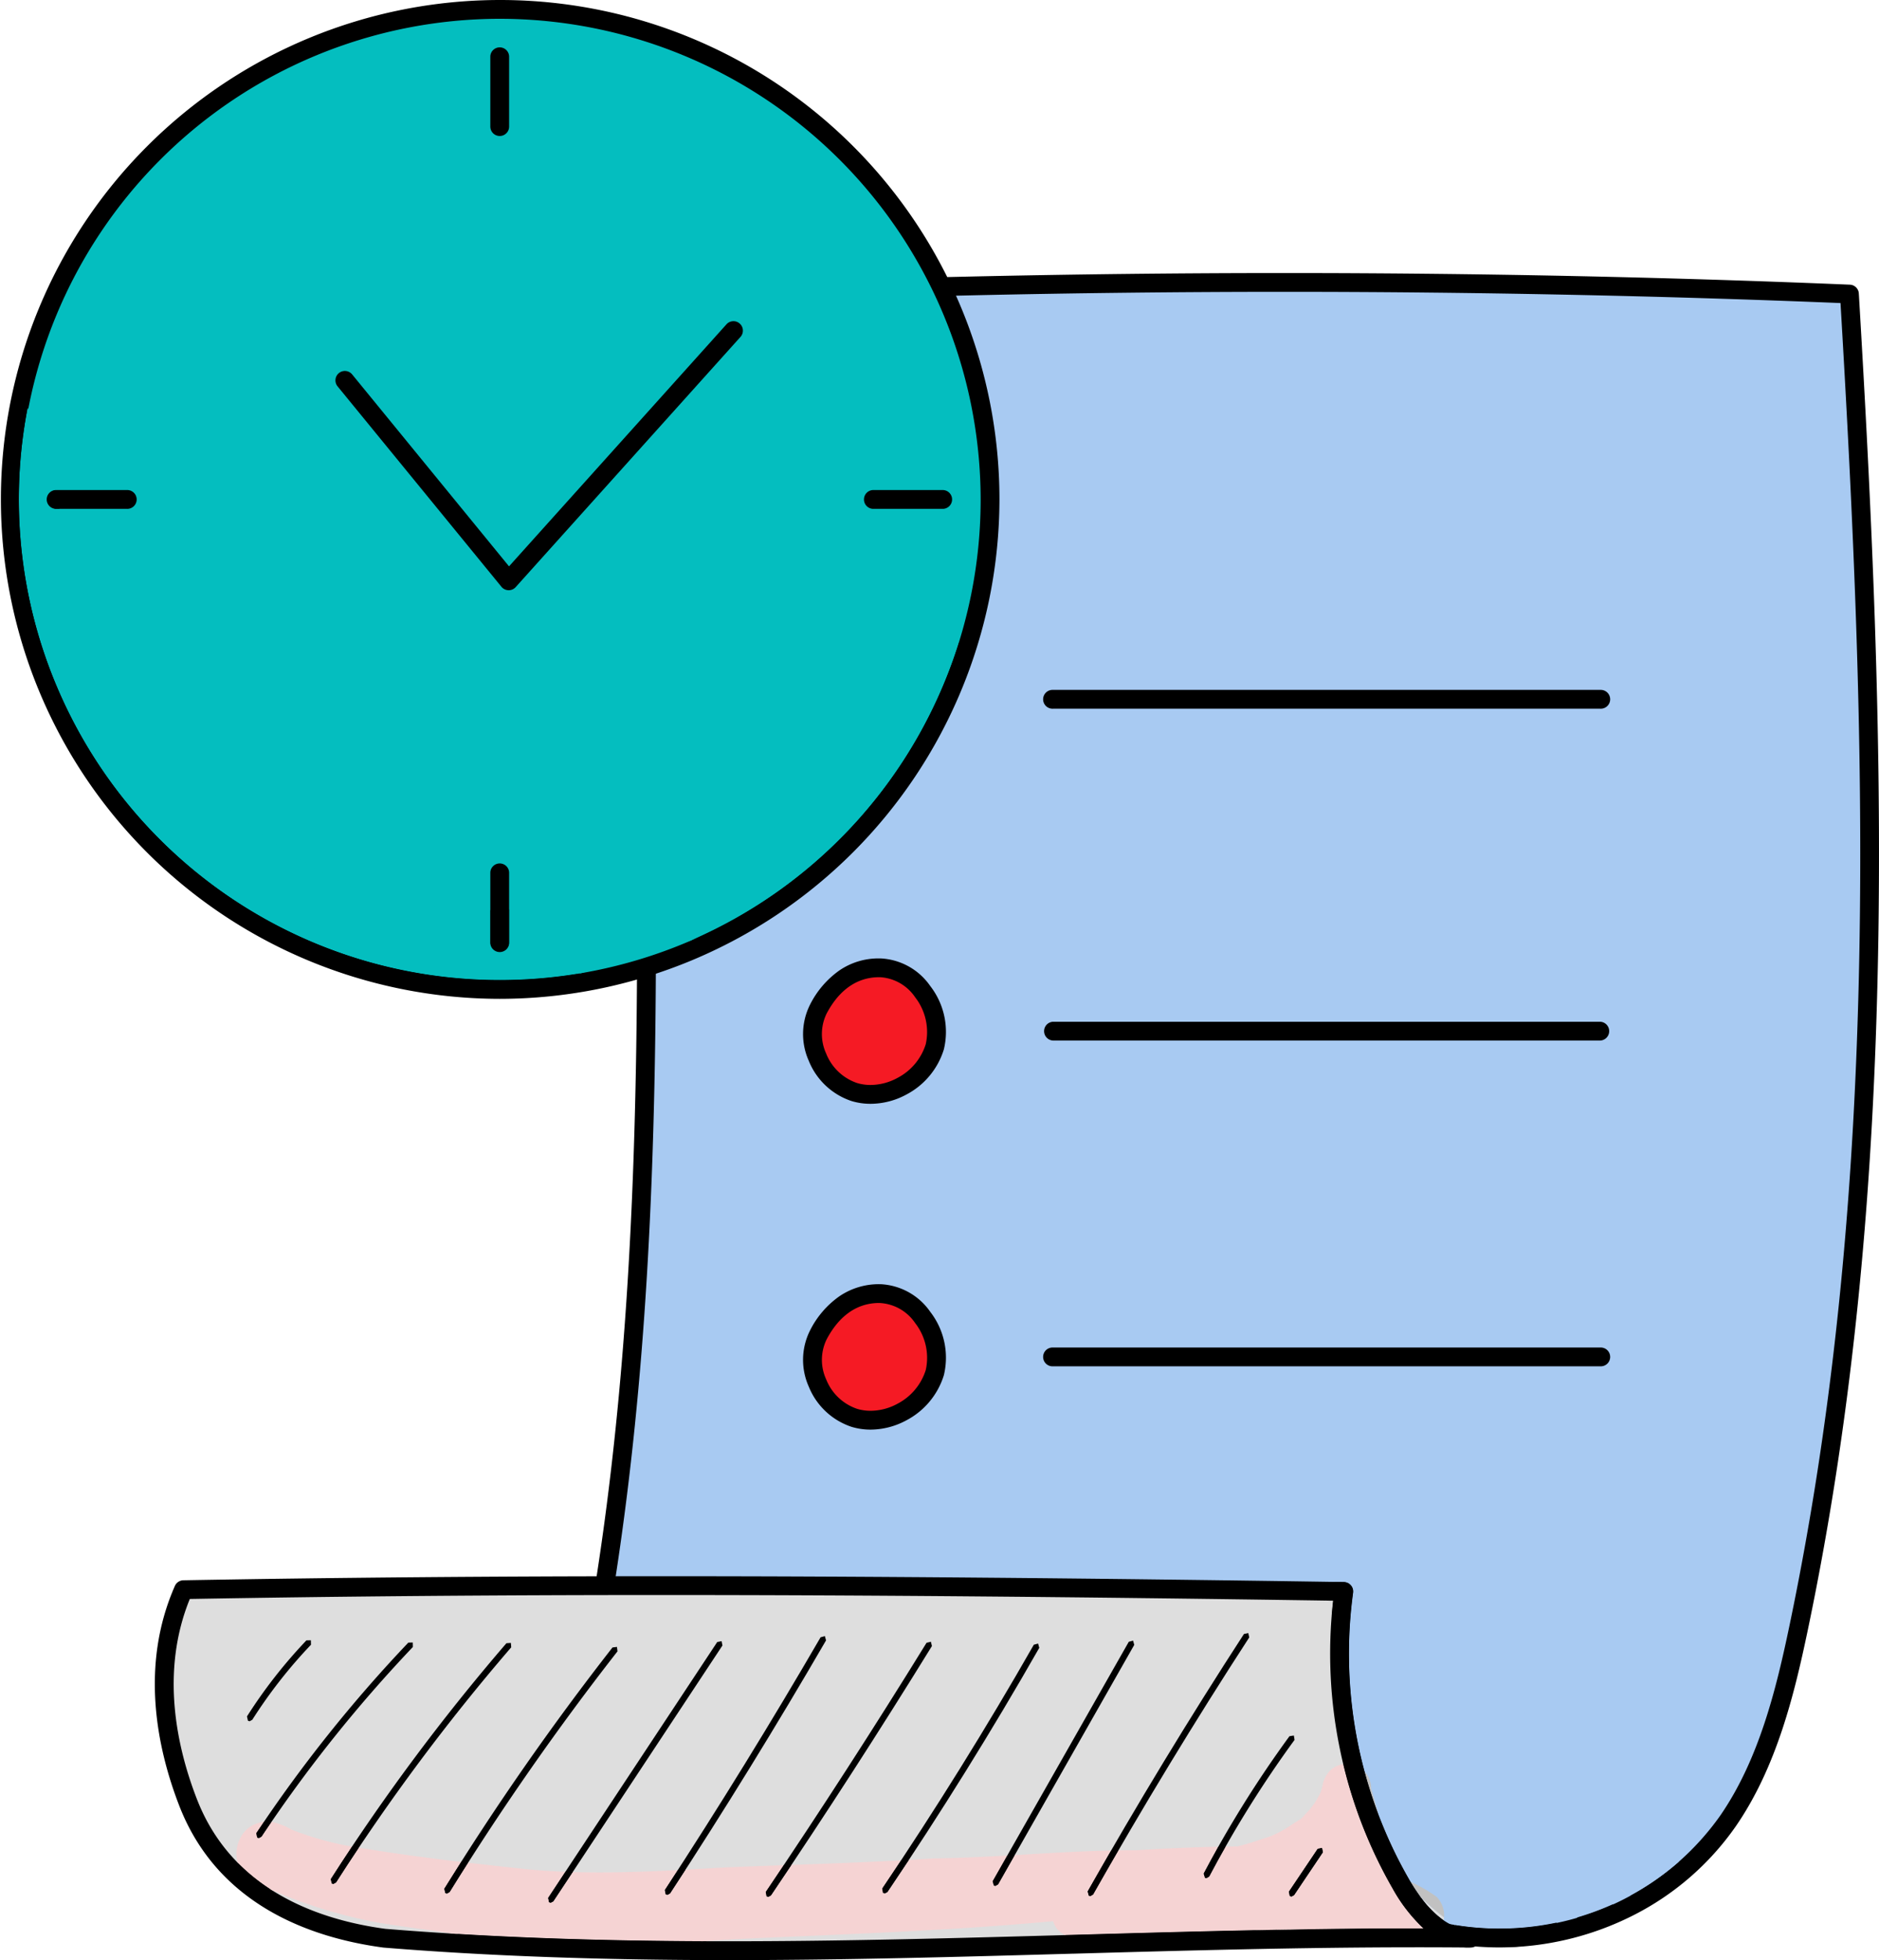
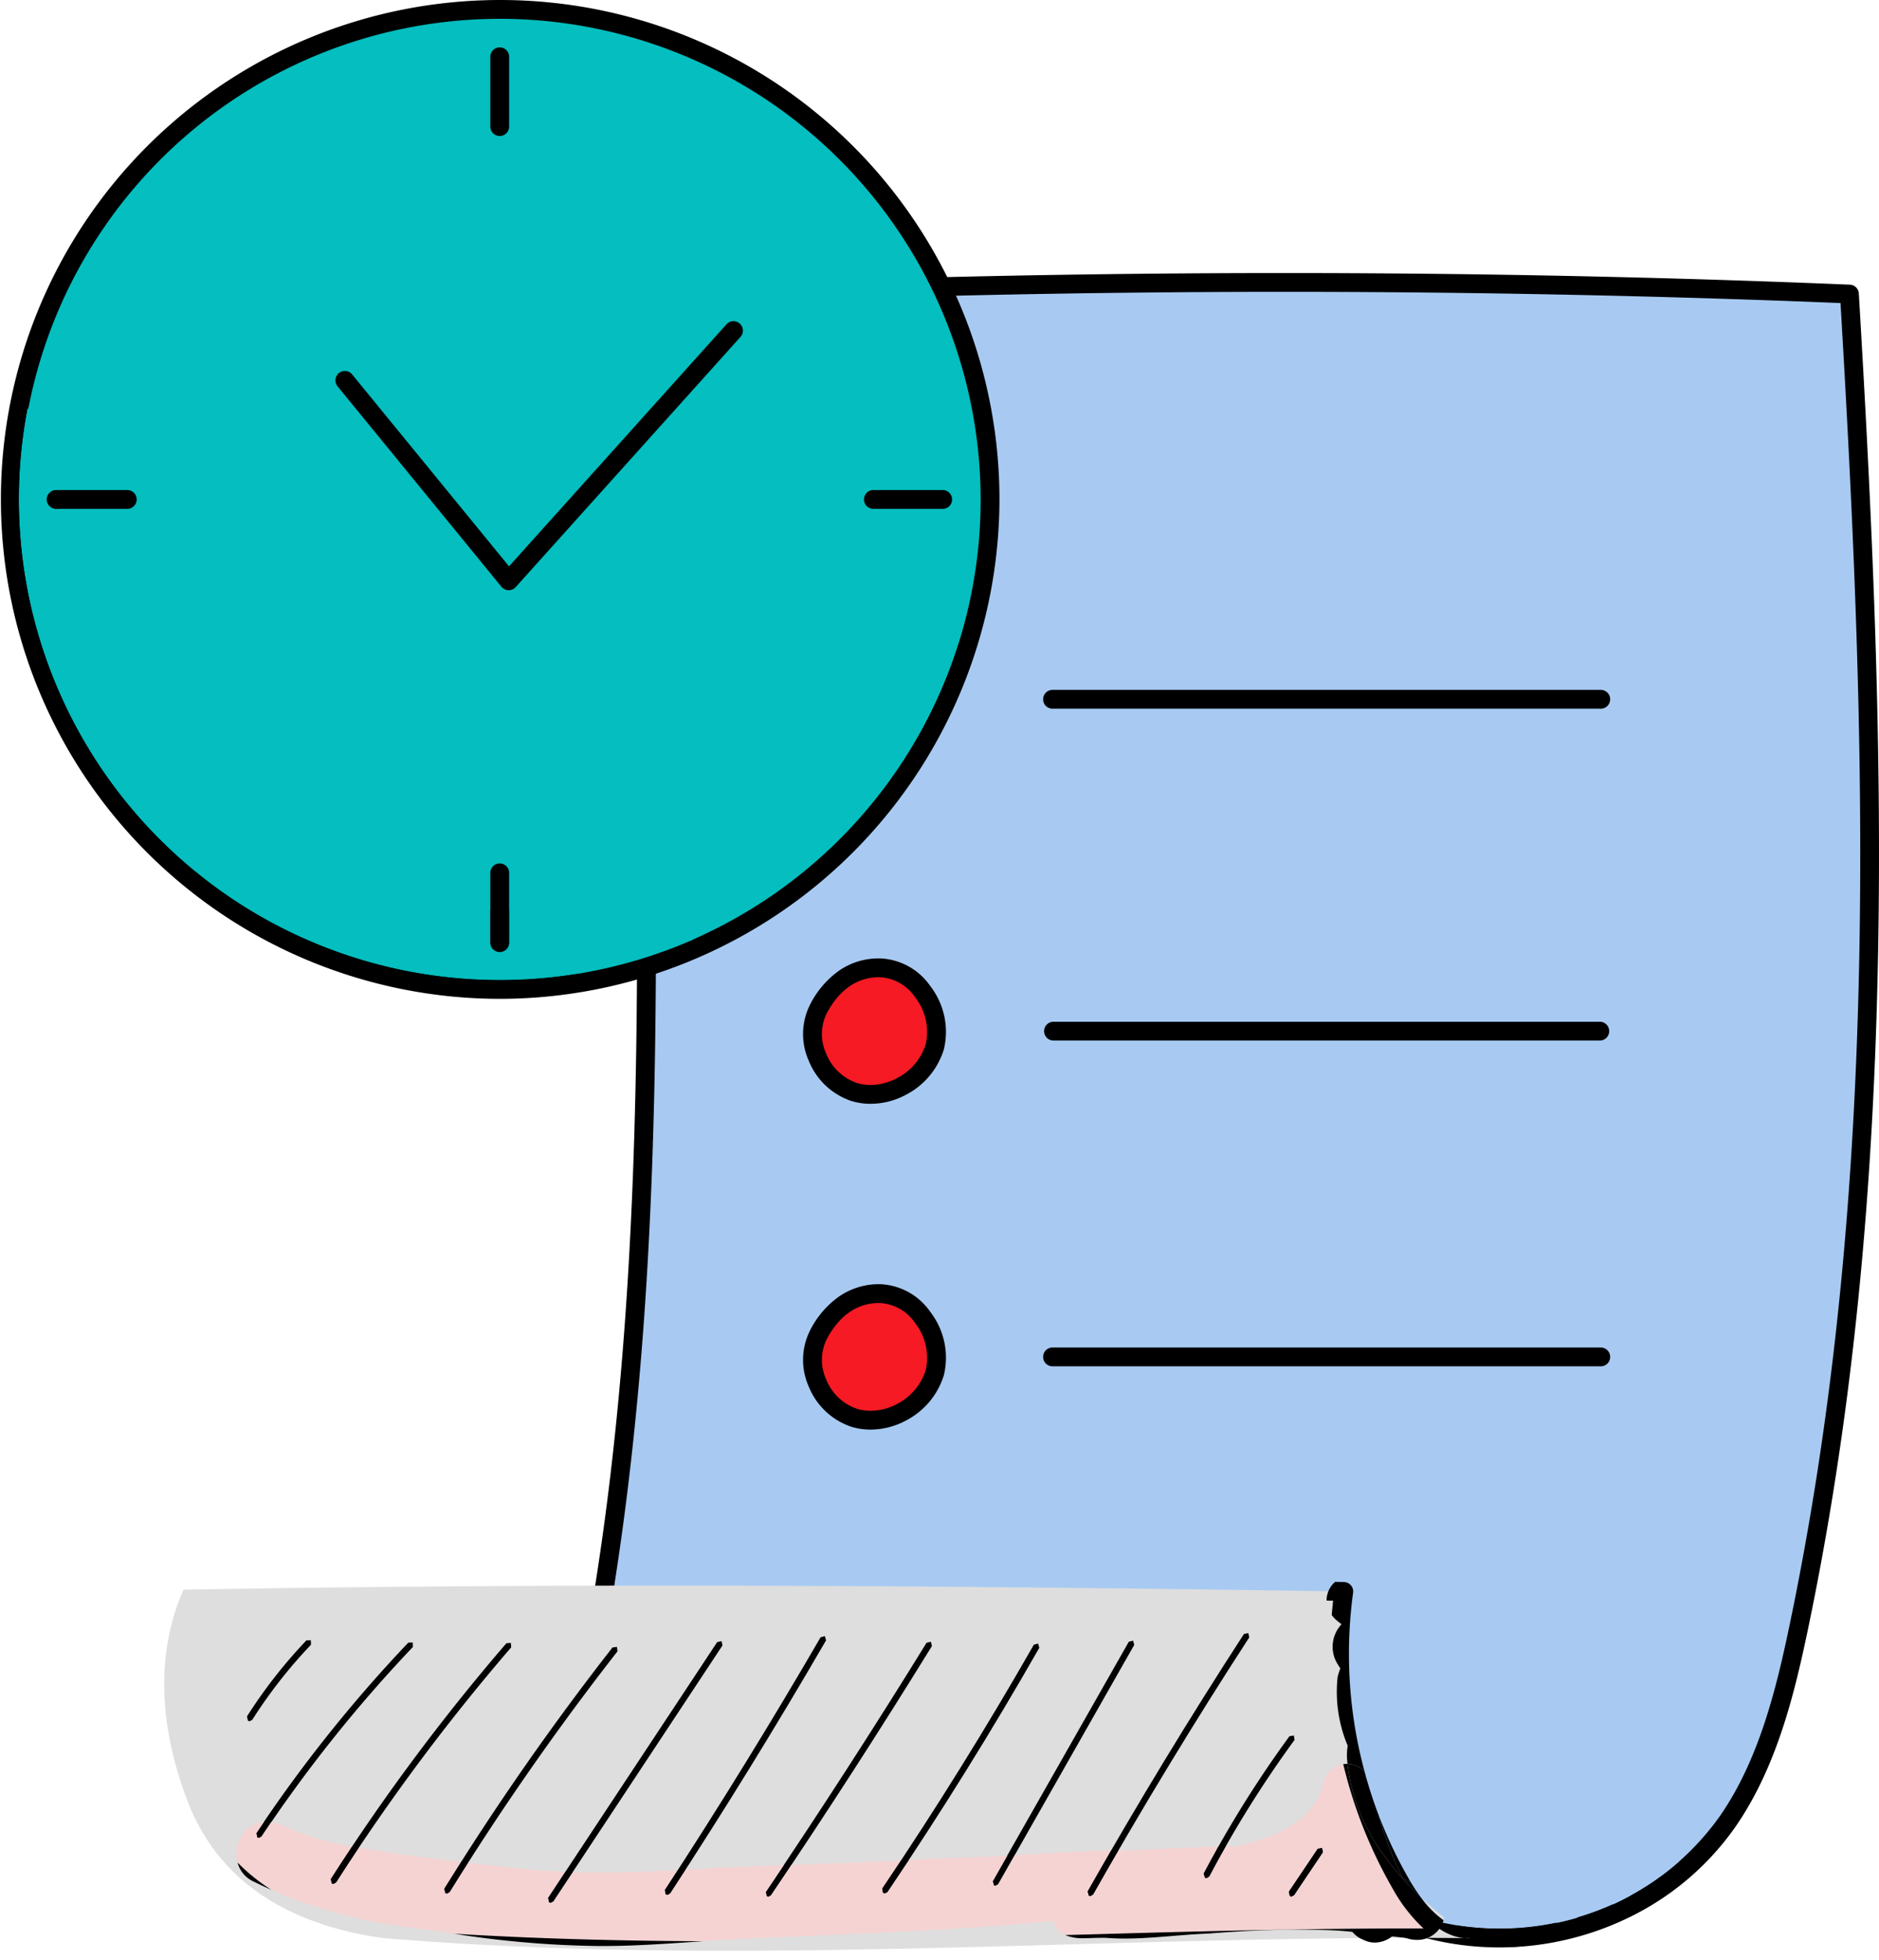
<svg xmlns="http://www.w3.org/2000/svg" width="210" height="219" viewBox="0 0 210 219">
  <g id="编组" transform="translate(0 0)">
    <path id="Fill_302备份" data-name="Fill 302备份" d="M11.53,1.621C56.524-.4,101.6-.557,146.231,1.3c2.959,49.782,4.535,100.262-5.679,149.038-1.582,7.555-3.528,15.244-7.889,21.562a31.314,31.314,0,0,1-34.458,11.805C63.563,183.13,35.36,179.739,0,177.958,16.806,119.906,10.347,61.189,11.53,1.621" transform="translate(60.462 31.553)" fill="#a8caf2" />
    <path id="Fill_303备份" data-name="Fill 303备份" d="M108.135,187.077A32.539,32.539,0,0,1,99.1,185.8c-20.976-.355-39.356-1.719-58.815-3.162-12.449-.925-25.319-1.881-39.286-2.582a1.053,1.053,0,0,1-.958-1.344c12.6-43.52,12.066-88.454,11.548-131.908v-.04c-.173-14.411-.353-29.312-.06-44.119a1.055,1.055,0,0,1,1.005-1.03C36.4.544,60.5,0,84.188,0c21.206,0,42.45.437,63.141,1.3a1.047,1.047,0,0,1,1.007.988c2.859,48.127,4.773,99.3-5.7,149.315-1.493,7.135-3.47,15.3-8.054,21.944a31.022,31.022,0,0,1-11.535,9.985A33.2,33.2,0,0,1,108.135,187.077ZM84.226,2.1c-23.328,0-47.085.529-70.61,1.571-.268,14.476-.092,29.009.077,43.063v.017c.516,43.186,1.049,87.843-11.265,131.268,13.394.692,25.838,1.615,37.873,2.508l.137.01c19.48,1.446,37.879,2.813,58.839,3.16l.279.043a30.458,30.458,0,0,0,8.593,1.232,29.862,29.862,0,0,0,24.7-12.625c4.358-6.313,6.274-14.244,7.727-21.182,10.4-49.667,8.524-100.254,5.714-147.811C125.966,2.526,105.086,2.1,84.232,2.1Z" transform="translate(59.409 30.506)" />
    <path id="Fill_304备份" data-name="Fill 304备份" d="M2.161.453C45.644-.321,89.143,0,131.831.653a52.028,52.028,0,0,0,6.377,32.676c1.767,3.068,4.5,6.277,7.814,6.058-14.925-.139-29.732.277-44.528.691-25.483.712-50.935,1.427-76.912-.686C16.93,38.366,6.844,34.983,2.67,24.227-.17,16.909-1.332,8.373,2.161.453" transform="translate(18.351 177.159)" fill="#dedede" />
-     <path id="Fill_305备份" data-name="Fill 305备份" d="M64.159,42.893c-14.385,0-27.016-.458-38.617-1.4C17.525,40.419,7.06,36.8,2.735,25.658.315,19.424-1.735,10.1,2.244,1.082A1.059,1.059,0,0,1,3.188.455C20.4.149,37.954,0,56.846,0,79.329,0,104.2.214,132.895.653a1.052,1.052,0,0,1,1.026,1.192,50.719,50.719,0,0,0,6.246,32.009c1.123,1.953,3.428,5.267,6.236,5.526h.005l.671.006a1.051,1.051,0,0,1,.06,2.1c-.128.009-.262.014-.4.014-.15,0-.307-.006-.467-.018-1.691-.014-3.446-.021-5.215-.021-12.91,0-25.881.363-38.425.715l-.087,0-.31.009C89.831,42.535,77,42.893,64.159,42.893ZM56.727,2.1h0c-18.611,0-35.888.145-52.818.443C.569,10.736,2.494,19.222,4.7,24.9,8.65,35.081,18.337,38.4,25.768,39.4c11.5.935,24.053,1.389,38.365,1.389,12.926,0,25.847-.361,38.343-.711h.012l1.207-.034c12-.336,24.4-.684,36.735-.684h1.365a18.1,18.1,0,0,1-3.453-4.458,52.252,52.252,0,0,1-5.886-15.536,52.742,52.742,0,0,1-.767-16.629C103.439,2.311,78.92,2.1,56.731,2.1Z" transform="translate(17.304 176.107)" />
    <path id="Fill_306备份" data-name="Fill 306备份" d="M.3,9.051.11,8.995,0,8.512A55.317,55.317,0,0,1,6.646.011L7.142,0l.013.5A54.644,54.644,0,0,0,.593,8.888l-.3.163" transform="translate(27.602 183.263)" />
    <path id="Fill_307备份" data-name="Fill 307备份" d="M.292,21.851.1,21.793,0,21.306A157.8,157.8,0,0,1,16.991.013l.5-.013L17.5.5A157.348,157.348,0,0,0,.584,21.695l-.292.157" transform="translate(28.643 183.514)" />
    <path id="Fill_308备份" data-name="Fill 308备份" d="M.294,26.931l-.189-.056L0,26.391A231.917,231.917,0,0,1,19.629.036l.5-.036.037.493A230.979,230.979,0,0,0,.59,26.768l-.3.163" transform="translate(36.968 183.561)" />
    <path id="Fill_309备份" data-name="Fill 309备份" d="M.3,27.558.114,27.5,0,27.021A303.682,303.682,0,0,1,18.8.06L19.3,0l.06.491A303.05,303.05,0,0,0,.6,27.39l-.3.167" transform="translate(49.653 184.009)" />
    <path id="Fill_310备份" data-name="Fill 310备份" d="M.292,29.231.1,29.173,0,28.688,18.9.1l.485-.1.1.485L.584,29.074l-.292.157" transform="translate(61.259 183.361)" />
    <path id="Fill_311备份" data-name="Fill 311备份" d="M.292,28.913.1,28.858,0,28.373C6.034,19.14,11.891,9.636,17.411.129L17.89,0l.129.478C12.492,10,6.628,19.513.586,28.755l-.294.159" transform="translate(74.301 182.799)" />
    <path id="Fill_312备份" data-name="Fill 312备份" d="M.29,28.506l-.2-.062L0,27.959C6.158,18.835,12.207,9.467,17.974.116L18.459,0l.114.483C12.8,9.842,6.746,19.219.582,28.349l-.292.157" transform="translate(85.58 183.428)" />
    <path id="Fill_313备份" data-name="Fill 313备份" d="M.29,27.92l-.2-.06L0,27.373C5.961,18.548,11.663,9.383,16.946.131L17.424,0l.131.478C12.265,9.746,6.553,18.925.582,27.766L.29,27.92" transform="translate(98.596 183.632)" />
    <path id="Fill_314备份" data-name="Fill 314备份" d="M.3,27.412l-.174-.047L0,26.886,15.215.131,15.694,0l.131.478L.61,27.234l-.3.178" transform="translate(110.94 183.303)" />
    <path id="Fill_315备份" data-name="Fill 315备份" d="M.3,29.387l-.174-.045L0,28.864C5.508,19.148,11.384,9.473,17.469.1l.485-.1.105.485C11.981,9.842,6.111,19.507.61,29.209l-.3.178" transform="translate(121.558 182.462)" />
    <path id="Fill_316备份" data-name="Fill 316备份" d="M.311,15.941.146,15.9,0,15.426A124.644,124.644,0,0,1,9.591.075L10.081,0l.077.489A123.768,123.768,0,0,0,.621,15.755l-.309.187" transform="translate(134.523 193.907)" />
    <path id="Fill_317备份" data-name="Fill 317备份" d="M.292,5.44.1,5.38,0,4.893,3.223.1,3.708,0l.1.487L.582,5.284l-.29.157" transform="translate(144.043 206.463)" />
    <path id="Fill_318备份" data-name="Fill 318备份" d="M2.529,2.555A11.474,11.474,0,0,1,0,0,31.9,31.9,0,0,0,2.589,2.222a2.511,2.511,0,0,1-.06.333" transform="translate(158.801 211.994)" fill="#dedede" />
    <path id="Fill_319备份" data-name="Fill 319备份" d="M52.129,19.786c-10.146-.045-19.238-.319-27.795-.839-1.041-.152-1.907-.282-2.727-.408-.3-.033-.768-.089-1.157-.148-1.164-.158-4.626-.644-5.248-.808a54.684,54.684,0,0,1-11.3-3.54A21.717,21.717,0,0,1,.129,11a3.872,3.872,0,0,1,.4-2.928A3.244,3.244,0,0,1,2.56,6.543a2.718,2.718,0,0,1,.524-.113c-.288.424-.571.844-.866,1.284l.1.487.194.059L2.8,8.1c.361-.545.737-1.1,1.117-1.656a7.621,7.621,0,0,1,2.188.836l.166.083a36.019,36.019,0,0,0,5.838,1.7l.252.043.559.1c-.844,1.266-1.622,2.457-2.379,3.642l.105.485.189.056.3-.164c.9-1.4,1.73-2.674,2.547-3.893,3.573.587,7.1,1.078,11.435,1.592-.6.941-1.235,1.951-1.887,3l.113.482.185.054.3-.167c.63-1.021,1.305-2.094,2.064-3.282,2.193.254,4.423.5,6.519.725,1.385.133,2.809.228,4.354.289l-1.928,2.918.1.485.193.058.292-.157,2.166-3.276c.948.029,1.931.043,3.006.043,3.193,0,6.346-.14,8.737-.262q-.537.828-1.076,1.655l-.375.576.1.485.191.056.294-.159c.521-.8,1.135-1.737,1.729-2.658,1.067-.057,2.149-.119,3.195-.179l1.6-.091c1.779-.072,3.685-.144,6.181-.232-.813,1.217-1.433,2.14-2.01,2.993l.095.484.2.062.292-.157c.78-1.158,1.542-2.29,2.291-3.413,4-.143,8.138-.29,12.253-.51-.849,1.278-1.5,2.249-2.109,3.151l.094.487.2.06.292-.155c.753-1.115,1.538-2.29,2.4-3.591.731-.042,1.7-.1,2.695-.165,2.919-.039,5.835-.187,8.3-.327l-1.634,2.875.131.478.174.047.305-.177,1.858-3.27,1.3-.075H88.3c3.1-.18,6.3-.366,9.449-.434-.846,1.458-1.728,2.995-2.62,4.569l.131.478.174.045.305-.177c.921-1.628,1.873-3.287,2.828-4.93.594-.009,1.164-.013,1.694-.013h.271c3.144-.2,6.411-.336,9.2-.4-.547.97-1.1,1.979-1.636,3l.146.474.166.041.31-.187c.609-1.153,1.225-2.278,1.832-3.342.417-.009.842-.013,1.3-.015.816-.183,1.725-.472,3.584-1.092L115.7,8a12.986,12.986,0,0,0,1.858-.978c.617-.416.953-.625,1.154-.749a1.724,1.724,0,0,0,.558-.466c.136-.151.341-.379.713-.767.178-.252.371-.5.474-.63.232-.357.473-.8.617-1.067l.075-.137.1-.309c.046-.154.087-.314.126-.469A3.159,3.159,0,0,1,122.2.749,2.656,2.656,0,0,1,123.7,0,52.233,52.233,0,0,0,129.221,13.9a18.1,18.1,0,0,0,3.452,4.459c-.44,0-.886,0-1.318,0-12.357,0-24.784.349-36.8.686l-1.187.033c-.245.006-.49.013-.734.021a2.863,2.863,0,0,1-.722-.473,2.441,2.441,0,0,1-.633-1.082c-9.188.86-18.565,1.267-27.634,1.66-2.137.093-4.342.188-6.511.288C55.4,19.567,53.644,19.683,52.129,19.786Zm69.2-10.428-.485.1-3.223,4.8.1.487.2.06.29-.157,3.223-4.8Z" transform="translate(26.425 197.106)" fill="#f5d3d3" />
    <path id="Fill_320备份" data-name="Fill 320备份" d="M40.856,20.35c-.377,0-.726,0-1.069-.009a111.347,111.347,0,0,1-15.582-1.364c8.546.519,17.637.794,27.795.839l-1.145.078C47.581,20.118,44.2,20.35,40.856,20.35Zm86.239-.384a2.782,2.782,0,0,1-1.252-.3,3.02,3.02,0,0,1-1.258-.9c-.659-.065-1.53-.145-2.408-.18-1.188-.042-2.385-.064-3.556-.064-3.163,0-6.5.145-10.2.442-1.306.048-2.638.157-3.926.262-1.744.142-3.548.289-5.318.289a25.8,25.8,0,0,1-2.8-.141l.371.049.372.05a7.7,7.7,0,0,0-.784-.035c-.289,0-.589.011-.88.021s-.6.022-.892.022a5.009,5.009,0,0,1-2.064-.354c.241-.009.487-.015.724-.021h.01l1.355-.038c11.963-.335,24.333-.681,36.633-.681.431,0,.878,0,1.318,0a18.112,18.112,0,0,1-3.452-4.458A52.253,52.253,0,0,1,123.57.03a2.9,2.9,0,0,1,.406-.03c.023,0,.045,0,.068,0,.062.539.158,1.077.25,1.6l.021.117a21.272,21.272,0,0,0,3.8,8.486,33.783,33.783,0,0,0,4.134,4.715,11.348,11.348,0,0,0,2.529,2.555,3.032,3.032,0,0,1-2.986,2.192,3.592,3.592,0,0,1-1.128-.184l-.369-.07c-.352-.03-.707-.07-1.051-.109l-.221-.025A3.193,3.193,0,0,1,127.1,19.966ZM3.756,14.067c-.752-.333-1.482-.677-2.171-1.022A3.18,3.18,0,0,1,0,11.029a21.714,21.714,0,0,0,3.757,3.037Z" transform="translate(26.554 197.076)" />
-     <path id="Fill_321备份" data-name="Fill 321备份" d="M.515,2,.322,1.94l-.1-.487C.509,1.024.8.6,1.089.168A2.7,2.7,0,0,1,1.434.147a3.1,3.1,0,0,1,.49.039Q1.36,1.009.807,1.842L.515,2" transform="translate(28.42 203.367)" />
    <path id="Fill_322备份" data-name="Fill 322备份" d="M.294,4.183.105,4.127,0,3.643Q1.169,1.812,2.379,0l.758.127Q1.842,2.06.59,4.02l-.3.163" transform="translate(36.968 206.309)" />
    <path id="Fill_323备份" data-name="Fill 323备份" d="M.3,3.54.114,3.486,0,3Q.934,1.5,1.887,0L2.66.09Q1.617,1.725.6,3.372L.3,3.54" transform="translate(49.653 208.027)" />
    <path id="Fill_324备份" data-name="Fill 324备份" d="M.292,3.46.1,3.4,0,2.918,1.928,0c.275.011.548.019.822.028L.584,3.3.292,3.46" transform="translate(61.259 209.132)" />
    <path id="Fill_325备份" data-name="Fill 325备份" d="M.292,2.817.1,2.761,0,2.276Q.725,1.163,1.451.045L2.315,0Q1.455,1.332.586,2.658l-.294.159" transform="translate(74.301 208.896)" />
-     <path id="Fill_326备份" data-name="Fill 326备份" d="M.29,3.57l-.2-.062L0,3.023Q1.008,1.53,2.01.03L2.873,0Q1.73,1.712.582,3.413L.29,3.57" transform="translate(85.58 208.364)" />
    <path id="Fill_327备份" data-name="Fill 327备份" d="M.29,3.746l-.2-.06L0,3.2Q1.06,1.631,2.109.047L2.98,0Q1.789,1.8.582,3.591L.29,3.746" transform="translate(98.596 207.806)" />
-     <path id="Fill_328备份" data-name="Fill 328备份" d="M.3,3.447.131,3.4,0,2.922,1.634.047C1.913.032,2.19.017,2.467,0L.61,3.269l-.3.178" transform="translate(110.94 207.268)" />
    <path id="Fill_329备份" data-name="Fill 329备份" d="M.3,5.108.131,5.063,0,4.584Q1.295,2.3,2.62.015C2.892.009,3.165,0,3.438,0Q2.008,2.462.61,4.93l-.3.178" transform="translate(121.558 206.742)" />
    <path id="Fill_330备份" data-name="Fill 330备份" d="M.311,3.529.146,3.488,0,3.014Q.8,1.5,1.636.015C1.909.009,2.182,0,2.452,0Q1.508,1.657.621,3.342l-.309.187" transform="translate(134.523 206.32)" />
    <path id="Fill_331备份" data-name="Fill 331备份" d="M.292,5.44.1,5.38,0,4.893,3.223.1,3.708,0l.1.487L.582,5.284l-.29.157" transform="translate(144.043 206.463)" />
    <path id="Fill_332备份" data-name="Fill 332备份" d="M1.1,1.1l-.062-.049L1.1,1.1" transform="translate(180.701 210.491)" fill="#dedede" />
    <path id="Fill_333备份" data-name="Fill 333备份" d="M18.35,39.489a30.628,30.628,0,0,1-4.973-.405q-.606-.409-1.2-.86a2.943,2.943,0,0,0-.842-2.293,16.522,16.522,0,0,0-2.907-1.669c-.06-.1-.116-.2-.17-.292A49.755,49.755,0,0,1,4.85,26.764c-.292-1.04-.7-2.632-.82-2.907a2.926,2.926,0,0,0-.741-1.939A50.761,50.761,0,0,1,2.016,1.961,1.053,1.053,0,0,0,.99.768L0,.753A2.953,2.953,0,0,1,1.96,0,3.547,3.547,0,0,1,4.4,1.077C9.9,5.3,14.938,10.065,20.22,14.543c4.55,4.024,9.362,7.751,13.686,12.02a29.626,29.626,0,0,1,2.611,2.632,8.9,8.9,0,0,1,1.239,1.454,3.675,3.675,0,0,1,.55,1.1c.032.109.06.219.082.326a29.537,29.537,0,0,1-5.4,3.735c-.073-.036-.144-.073-.215-.112l-.238-.152-.653-.5-.015-.011a.138.138,0,0,1-.019-.017l.019.019a4.345,4.345,0,0,1-.758,1.708,31.259,31.259,0,0,1-4.1,1.515A5.818,5.818,0,0,1,25.2,37.4a4.049,4.049,0,0,1-.438,1.414,30.975,30.975,0,0,1-6.416.671" transform="translate(149.209 175.992)" fill="#a8caf2" />
    <path id="Fill_334备份" data-name="Fill 334备份" d="M6.483,9.445a9.291,9.291,0,0,1-3.649-.854,1.082,1.082,0,0,0,0-.143A1.049,1.049,0,0,0,1.8,7.427l-.338,0H1.445l-.324,0A4.075,4.075,0,0,1,.438,7.3C.289,7.2.142,7.1,0,7.008a30.676,30.676,0,0,0,4.973.406,31.029,31.029,0,0,0,6.416-.671c-.025.048-.059.11-.1.171A5.823,5.823,0,0,1,6.483,9.445ZM14.558,6.3a3.768,3.768,0,0,1-.925-.118,31.307,31.307,0,0,0,4.1-1.515A3.588,3.588,0,0,1,16.05,5.938,3.24,3.24,0,0,1,14.558,6.3Zm6.9-2.048a3.118,3.118,0,0,1-1.1-.2,4.334,4.334,0,0,1-.745-.313A29.555,29.555,0,0,0,25.01,0a3.469,3.469,0,0,1-.778,2.867A3.674,3.674,0,0,1,21.454,4.25Z" transform="translate(162.586 208.068)" />
    <path id="Fill_335备份" data-name="Fill 335备份" d="M1.284,1.881A2.756,2.756,0,0,1,.706.264c.245,0,.49.009.734.011-.06.536-.112,1.07-.157,1.607" transform="translate(147.552 178.571)" fill="#dedede" />
    <path id="Fill_336备份" data-name="Fill 336备份" d="M17.163,39.914h0a17.273,17.273,0,0,1-2.4-1.293,4.165,4.165,0,0,0,.683.122h.01l.665.006a1.047,1.047,0,0,1,1.041,1.021,1.087,1.087,0,0,1,0,.143Zm-7.78-6.405h0c-.311-.143-.6-.274-.9-.4-.142-.373-.318-.744-.489-1.1-.09-.19-.184-.386-.27-.579l.082.2L7.7,31.363a39.874,39.874,0,0,1-1.647-4.537c-.05-.129-.128-.389-.247-.815a49.75,49.75,0,0,0,3.412,7.205c.047.084.106.188.167.29ZM4.241,21.164l0,0-.026-.024-.029-.028a2.679,2.679,0,0,0-1.842-.777,7.181,7.181,0,0,1,.015-2.04,15.469,15.469,0,0,1-1.121-7.676,6.144,6.144,0,0,1,.305-.946l-.327-.519A3.663,3.663,0,0,1,1.678,4.73l-.245-.187a4.089,4.089,0,0,1-.855-.836c.048-.573.1-1.1.157-1.607L.245,2.094,0,2.09A2.766,2.766,0,0,1,.951,0l.455.007h.042l.493.008A1.052,1.052,0,0,1,2.967,1.208,50.422,50.422,0,0,0,4.24,21.161Z" transform="translate(148.258 176.745)" />
    <path id="Fill_337备份" data-name="Fill 337备份" d="M1.078,1.083l-.009-.021.009.021" transform="translate(154.904 207.088)" />
    <path id="Fill_338备份" data-name="Fill 338备份" d="M1.1,1.144C1.069,1.059,1.044,1,1.044,1l.06.144" transform="translate(154.869 207.005)" />
-     <path id="Fill_339备份" data-name="Fill 339备份" d="M8.891,16.306h0A32.061,32.061,0,0,1,6.3,14.083a20.042,20.042,0,0,1-1.159-1.74A16.362,16.362,0,0,1,8.05,14.013,2.942,2.942,0,0,1,8.891,16.3ZM1.553,4.825A50.662,50.662,0,0,1,0,0,2.889,2.889,0,0,1,.741,1.94c.079.187.292.973.518,1.8.1.37.2.753.3,1.081Z" transform="translate(152.499 197.91)" fill="#c1c1c1" />
    <path id="Fill_340备份" data-name="Fill 340备份" d="M8.2,14.916A33.614,33.614,0,0,1,4.069,10.2a21.172,21.172,0,0,1-3.8-8.487C.172,1.156.067.579,0,0A2.689,2.689,0,0,1,1.842.777L1.9.832A50.334,50.334,0,0,0,3.461,5.678c.1.369.191.669.247.815a40.531,40.531,0,0,0,1.756,4.795l-.082-.2c.249.556.543,1.111.76,1.682.3.131.6.264.9.4A20.177,20.177,0,0,0,8.2,14.916" transform="translate(150.599 197.078)" />
    <path id="Fill_341备份" data-name="Fill 341备份" d="M1.074,1.073h0" transform="translate(180.67 210.466)" fill="#c1c1c1" />
    <path id="Fill_342备份" data-name="Fill 342备份" d="M1.407,1.33A5.109,5.109,0,0,1,.74.817v0L.755.826c.217.172.434.341.653.5" transform="translate(180.336 210.209)" fill="#dedede" />
    <path id="Fill_343备份" data-name="Fill 343备份" d="M.653.5C.434.341.217.172,0,0L.653.5" transform="translate(181.091 211.035)" fill="#c1c1c1" />
    <path id="Fill_344备份" data-name="Fill 344备份" d="M0,54.751A54.8,54.8,0,1,1,54.8,109.5,54.775,54.775,0,0,1,0,54.751" transform="translate(1.052 1.051)" fill="#04bebf" />
    <path id="Fill_345备份" data-name="Fill 345备份" d="M55.852,111.6A55.8,55.8,0,1,1,111.7,55.8,55.89,55.89,0,0,1,55.852,111.6Zm0-109.5A53.7,53.7,0,1,0,109.6,55.8,53.785,53.785,0,0,0,55.852,2.1Z" />
    <path id="Fill_346备份" data-name="Fill 346备份" d="M19.366,30.085H19.34a1.047,1.047,0,0,1-.79-.386L.239,7.307a1.052,1.052,0,0,1,1.63-1.332L19.4,27.419,43.726.35a1.053,1.053,0,0,1,1.567,1.405L20.147,29.736a1.047,1.047,0,0,1-.782.35" transform="translate(37.489 35.859)" />
    <path id="Fill_347备份" data-name="Fill 347备份" d="M1.074,9.967A1.051,1.051,0,0,1,.021,8.916V1.051a1.052,1.052,0,0,1,2.1,0V8.916A1.051,1.051,0,0,1,1.074,9.967" transform="translate(54.779 5.228)" />
    <path id="Fill_348备份" data-name="Fill 348备份" d="M1.074,9.967A1.051,1.051,0,0,1,.021,8.916V1.051a1.052,1.052,0,0,1,2.1,0V8.916A1.052,1.052,0,0,1,1.074,9.967" transform="translate(54.779 96.407)" />
    <path id="Fill_349备份" data-name="Fill 349备份" d="M8.926,2.125H1.052a1.052,1.052,0,0,1,0-2.1H8.926a1.052,1.052,0,0,1,0,2.1" transform="translate(96.494 54.728)" />
    <path id="Fill_350备份" data-name="Fill 350备份" d="M8.924,2.125H1.052a1.052,1.052,0,0,1,0-2.1H8.924a1.052,1.052,0,1,1,0,2.1" transform="translate(5.233 54.728)" />
    <path id="Fill_351备份" data-name="Fill 351备份" d="M53.748,63.859A53.717,53.717,0,0,1,.966,0,3.654,3.654,0,0,1,2.115.32q.812,2.893,1.8,5.73A19.721,19.721,0,0,0,4.1,9.113a1.051,1.051,0,0,0,.077,2.1h.371c.189.714.425,1.521.719,2.51.706,2.54,1.378,5.084,2.27,7.562a49.933,49.933,0,0,0,6.654,13.77l0,0A80.308,80.308,0,0,0,26.707,47.285c6.21,4.314,9.083,5.992,15.028,7.418a41.017,41.017,0,0,0,10.287,1.343c.228,0,.451,0,.674,0v3.64a1.052,1.052,0,0,0,2.1,0V55.95a57.659,57.659,0,0,0,7.021-.987c11.356-2.156,18.1-4.6,27.082-11.3a2.751,2.751,0,0,1,.923-.375c1.761-1.384,3.489-2.845,5.291-4.5a75.705,75.705,0,0,0,6.051-6.852c1.441-1.753,2.265-4.1,3.861-5.676A53.986,53.986,0,0,1,75.151,59.416a91.255,91.255,0,0,1-9.452,2.87c-.973.27-1.943.553-2.92.815a54.006,54.006,0,0,1-9.031.757" transform="translate(2.104 45.64)" fill="#04bebf" />
    <path id="Fill_352备份" data-name="Fill 352备份" d="M52.965,64.434a33.209,33.209,0,0,1-6.13-.551l-.056-.011-.04,0a58.683,58.683,0,0,1-9.752-1.746c-6.371-2.137-11.922-5.932-16.046-9-.522-.444-1.114-.891-1.8-1.409A52.658,52.658,0,0,1,10.5,43.775c-5.962-6.906-8-13.79-9.726-20.822A93.116,93.116,0,0,1,.658.009C.728,0,.8,0,.889,0a3.142,3.142,0,0,1,.319.015A53.714,53.714,0,0,0,53.989,63.874a54.19,54.19,0,0,0,9.031-.757,31.109,31.109,0,0,1-5.358,1.036A40.581,40.581,0,0,1,52.965,64.434Zm22.461-5.015v0A53.825,53.825,0,0,0,105.27,26.27c.1-.1.205-.2.309-.287a4.311,4.311,0,0,0,.911-.994c.442-.579.9-1.177,1.323-1.177a.435.435,0,0,1,.165.032c-2.6,7.579-7.684,18.913-21.738,29.8a42.853,42.853,0,0,1-3.812,2.62A53.452,53.452,0,0,1,75.426,59.419Z" transform="translate(1.863 45.625)" />
    <path id="Fill_353备份" data-name="Fill 353备份" d="M1.074,4.784A1.051,1.051,0,0,1,.021,3.733V.092C.741.079,1.441.047,2.126,0V3.733A1.052,1.052,0,0,1,1.074,4.784" transform="translate(54.779 101.589)" />
    <path id="Fill_354备份" data-name="Fill 354备份" d="M1.785,2.123H1.414a1.051,1.051,0,0,1-.077-2.1,19.674,19.674,0,0,0,.449,2.1" transform="translate(4.871 54.73)" />
    <path id="Fill_355备份" data-name="Fill 355备份" d="M7.571,0C4.409-.05,2.1,1.85.634,4.652-1.14,8.046,1,12.761,4.666,13.879a7.536,7.536,0,0,0,9-5.058C14.728,5.141,11.763.07,7.571,0" transform="translate(90.808 108.134)" fill="#f51a24" />
    <path id="Fill_356备份" data-name="Fill 356备份" d="M7.543,16.245a7.31,7.31,0,0,1-2.13-.31,7.8,7.8,0,0,1-4.775-4.49A7.312,7.312,0,0,1,.753,5.216,10.373,10.373,0,0,1,4.047,1.35,7.728,7.728,0,0,1,8.468,0L8.64,0a7.168,7.168,0,0,1,5.574,3.087,8.354,8.354,0,0,1,1.52,7.073A8.521,8.521,0,0,1,11.562,15.2,8.461,8.461,0,0,1,7.543,16.245ZM8.5,2.1c-3.1,0-4.908,2.222-5.882,4.087a5.223,5.223,0,0,0-.04,4.441,5.685,5.685,0,0,0,3.448,3.292,5.208,5.208,0,0,0,1.518.22,6.348,6.348,0,0,0,3.012-.793,6.4,6.4,0,0,0,3.155-3.769,6.315,6.315,0,0,0-1.19-5.241A5.086,5.086,0,0,0,8.608,2.1Z" transform="translate(89.754 107.082)" />
    <path id="Fill_357备份" data-name="Fill 357备份" d="M7.571,0C4.409-.05,2.1,1.85.634,4.65c-1.774,3.4.367,8.109,4.032,9.227a7.534,7.534,0,0,0,9-5.056C14.728,5.139,11.763.068,7.571,0" transform="translate(90.808 144.534)" fill="#f51a24" />
    <path id="Fill_358备份" data-name="Fill 358备份" d="M7.543,16.247a7.309,7.309,0,0,1-2.13-.311A7.809,7.809,0,0,1,.635,11.443,7.313,7.313,0,0,1,.753,5.218,10.319,10.319,0,0,1,4.066,1.344,7.825,7.825,0,0,1,8.517,0H8.64A7.171,7.171,0,0,1,14.215,3.09a8.362,8.362,0,0,1,1.52,7.073A8.527,8.527,0,0,1,11.562,15.2,8.481,8.481,0,0,1,7.543,16.247ZM8.5,2.1C5.4,2.1,3.593,4.326,2.62,6.19a5.221,5.221,0,0,0-.041,4.441,5.677,5.677,0,0,0,3.449,3.292,5.2,5.2,0,0,0,1.518.221,6.359,6.359,0,0,0,3.012-.791,6.409,6.409,0,0,0,3.154-3.771,6.31,6.31,0,0,0-1.189-5.241A5.09,5.09,0,0,0,8.608,2.105Z" transform="translate(89.754 143.481)" />
    <path id="Fill_359备份" data-name="Fill 359备份" d="M62.232,2.124H1.052a1.051,1.051,0,1,1,0-2.1H62.232a1.051,1.051,0,1,1,0,2.1" transform="translate(116.626 77.057)" />
    <path id="Fill_360备份" data-name="Fill 360备份" d="M62.232,2.125H1.052a1.052,1.052,0,0,1,0-2.1H62.232a1.052,1.052,0,0,1,0,2.1" transform="translate(116.626 114.134)" />
    <path id="Fill_361备份" data-name="Fill 361备份" d="M62.232,2.124H1.052a1.051,1.051,0,1,1,0-2.1H62.232a1.051,1.051,0,1,1,0,2.1" transform="translate(116.626 150.533)" />
  </g>
</svg>